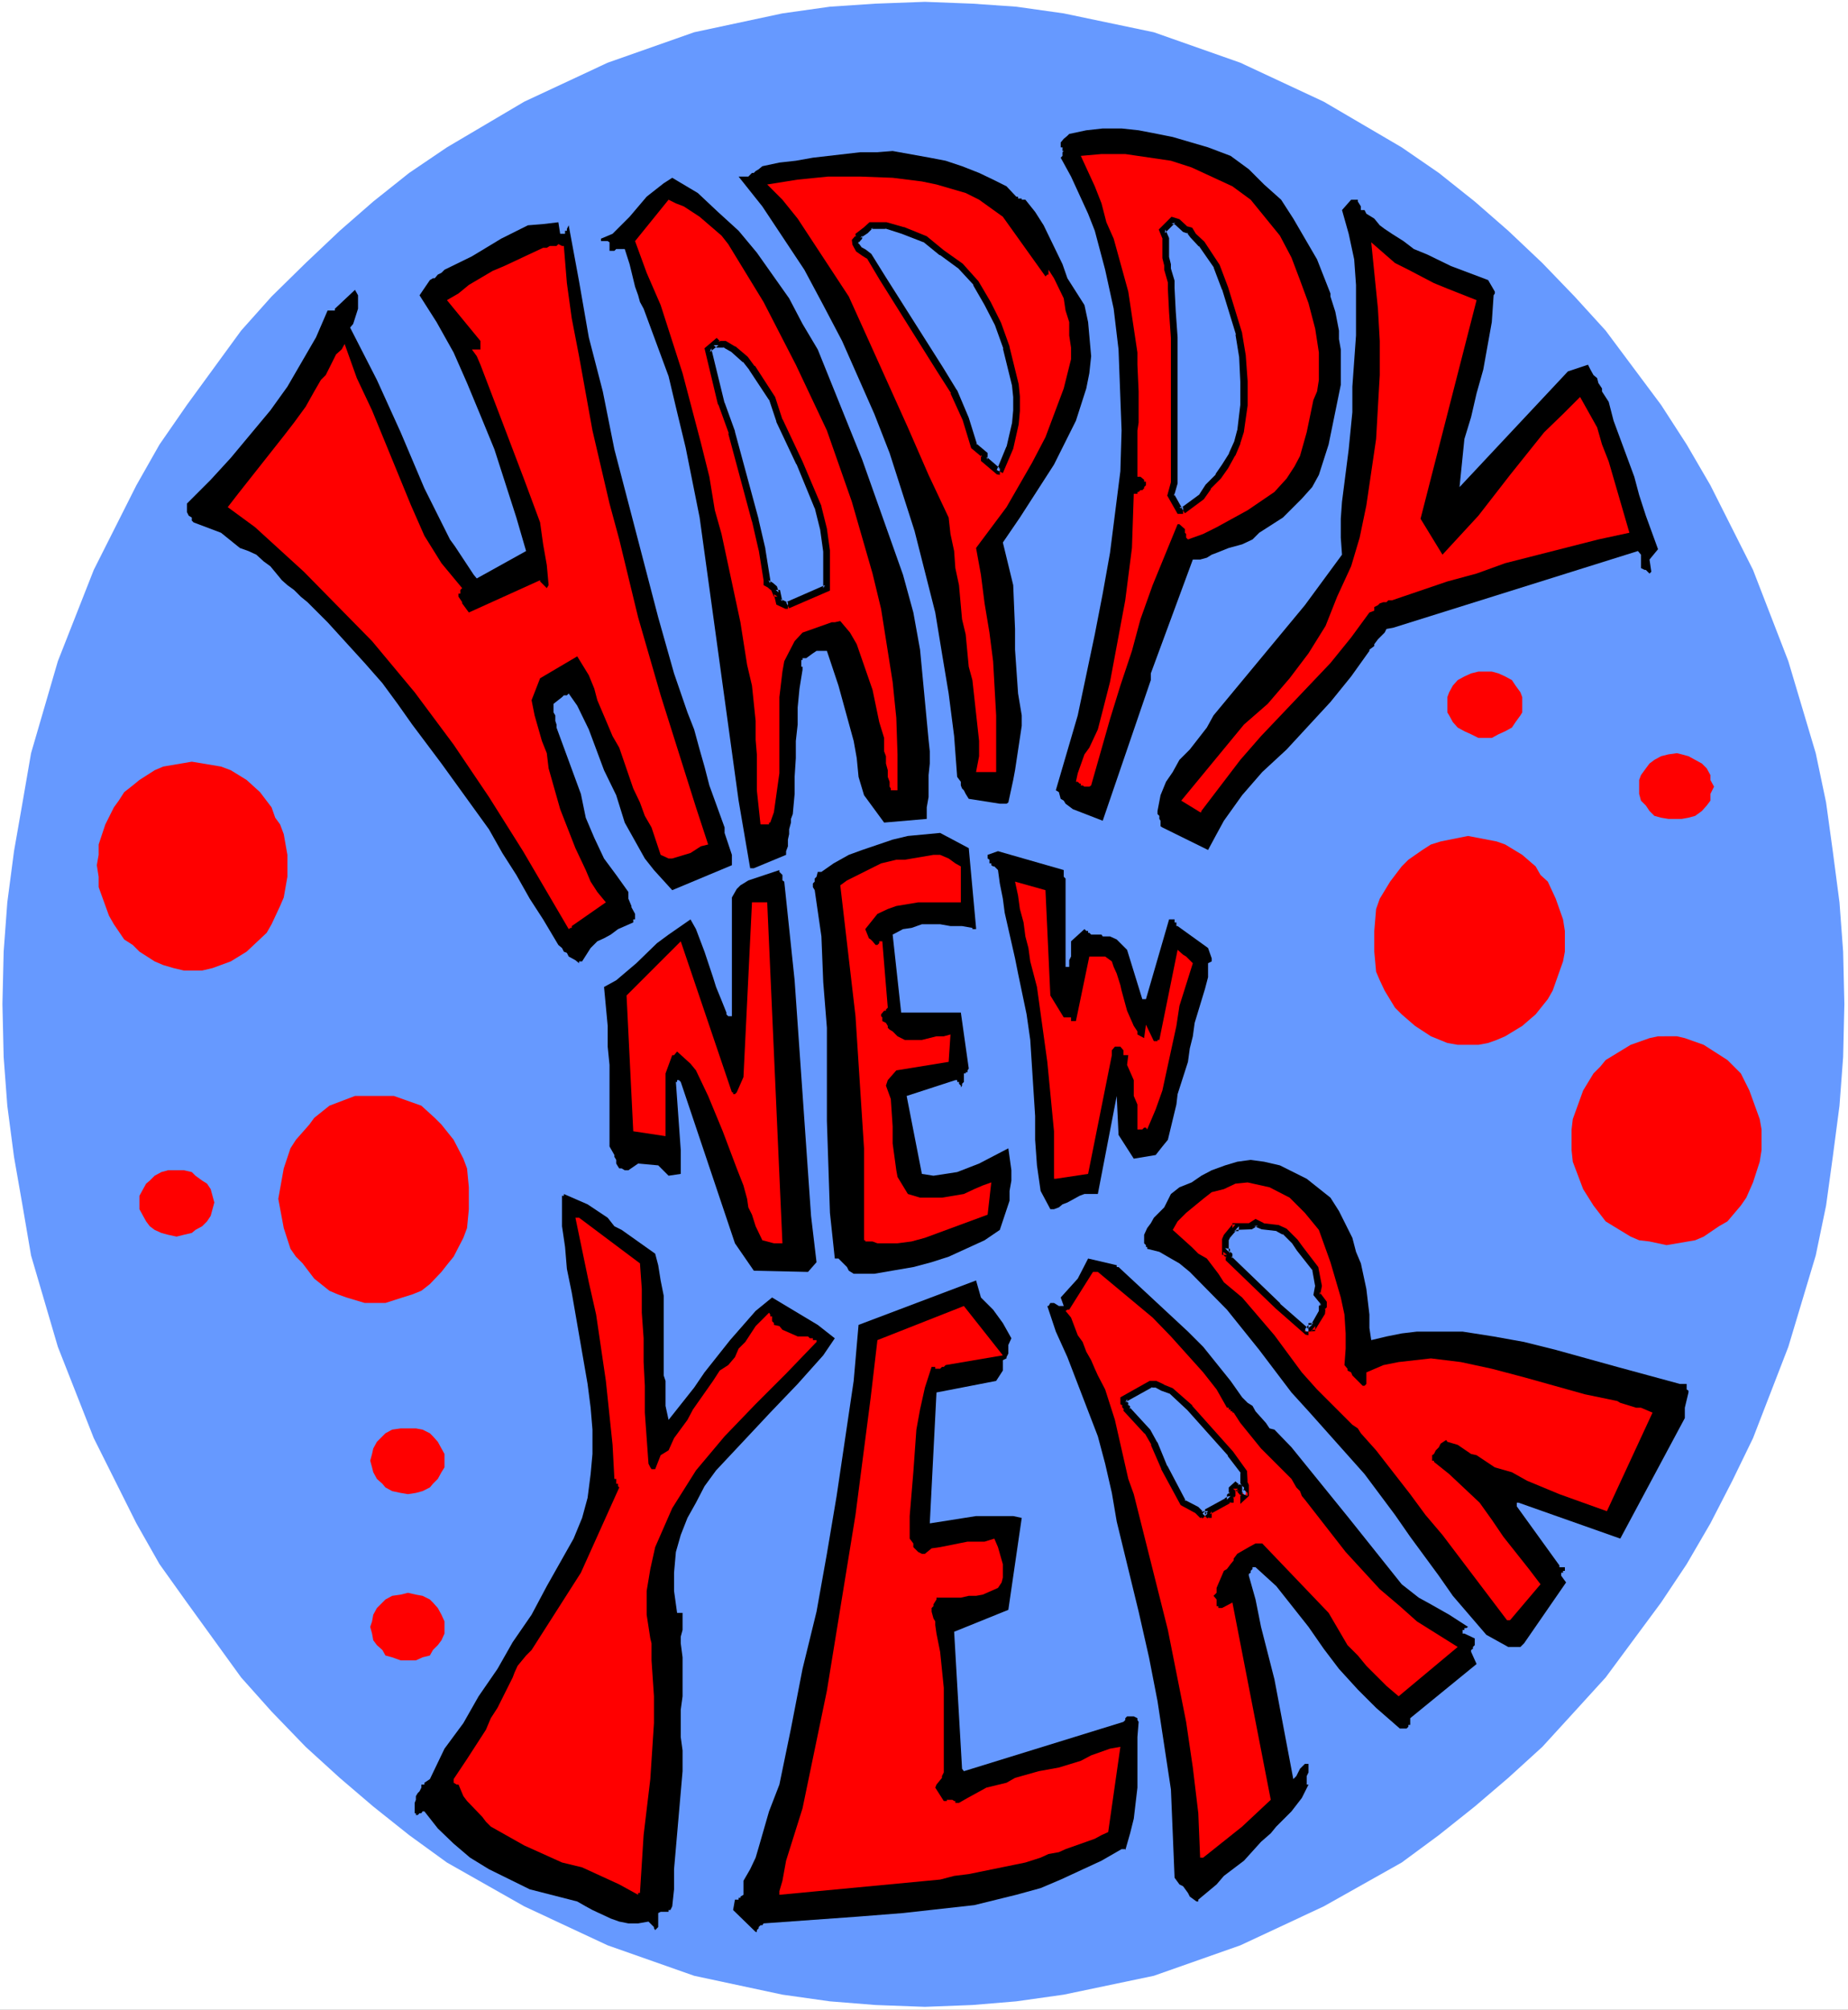
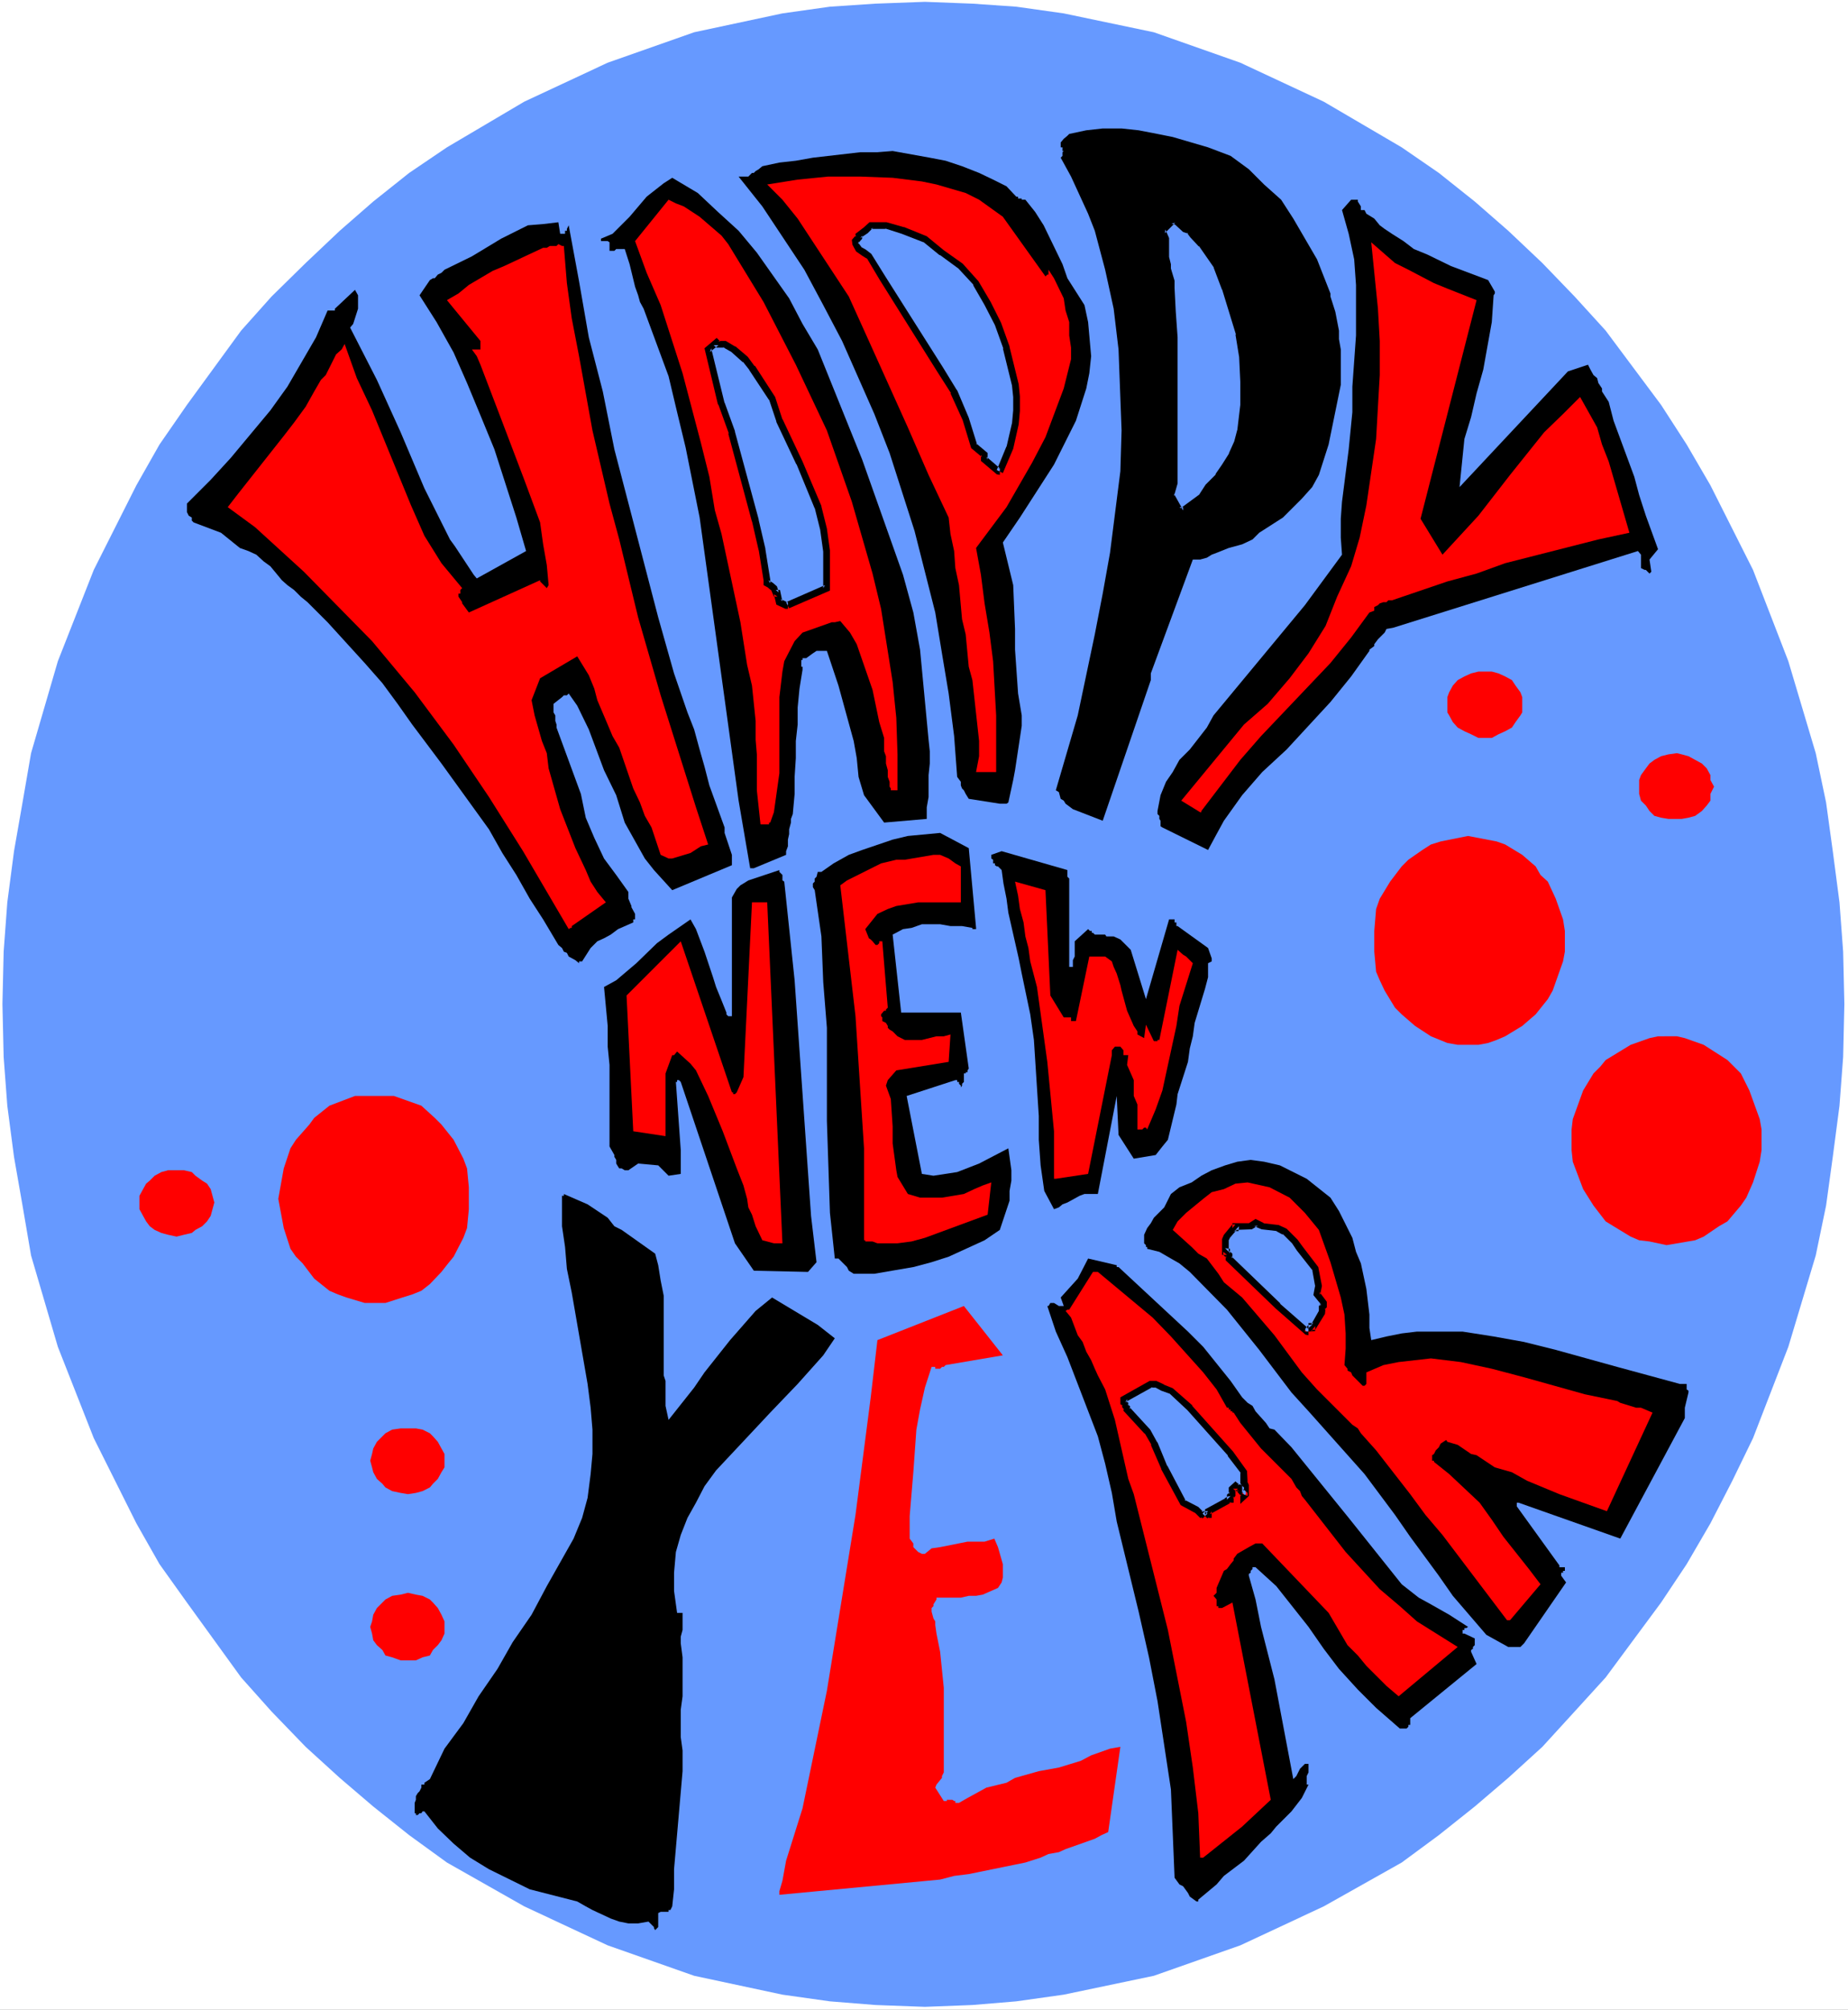
<svg xmlns="http://www.w3.org/2000/svg" xmlns:ns1="http://sodipodi.sourceforge.net/DTD/sodipodi-0.dtd" xmlns:ns2="http://www.inkscape.org/namespaces/inkscape" version="1.0" width="129.766mm" height="141.124mm" id="svg45" ns1:docname="Happy New Year 22.wmf">
  <rect width="100%" height="100%" fill="#333333" stroke="none" />
  <ns1:namedview id="namedview45" pagecolor="#ffffff" bordercolor="#000000" borderopacity="0.25" ns2:showpageshadow="2" ns2:pageopacity="0.0" ns2:pagecheckerboard="0" ns2:deskcolor="#d1d1d1" ns2:document-units="mm" />
  <defs id="defs1">
    <pattern id="WMFhbasepattern" patternUnits="userSpaceOnUse" width="6" height="6" x="0" y="0" />
  </defs>
  <path style="fill:#ffffff;fill-opacity:1;fill-rule:evenodd;stroke:none" d="M 0,533.383 H 490.455 V 0 H 0 Z" id="path1" />
  <path style="fill:#6699ff;fill-opacity:1;fill-rule:evenodd;stroke:none" d="m 245.47,0.485 12.605,0.485 11.635,0.808 12.605,1.777 23.917,5.009 22.947,8.079 22.139,10.341 20.685,12.119 9.858,6.786 9.534,7.594 8.888,7.756 9.05,8.564 8.565,8.887 8.242,9.049 14.706,19.713 6.787,10.503 6.302,10.826 11.312,22.46 9.373,24.237 7.272,24.399 2.747,13.088 1.778,12.927 1.778,13.573 0.97,13.088 0.323,13.896 -0.323,14.058 -0.97,12.927 -1.778,13.573 -1.778,12.927 -2.747,13.25 -7.272,24.237 -9.373,24.237 -5.494,11.311 -5.818,11.311 -6.302,10.826 -6.787,10.18 -14.706,19.875 -8.242,9.049 -8.565,9.372 -9.05,8.241 -8.888,7.594 -9.534,7.594 -9.858,7.271 -20.685,11.634 -22.139,10.341 -22.947,8.079 -23.917,5.009 -12.605,1.777 -11.635,0.97 -12.605,0.485 -13.09,-0.485 -12.12,-0.97 -12.605,-1.777 -23.432,-5.009 -22.947,-8.079 -22.139,-10.341 -20.523,-11.634 -10.019,-7.271 -9.534,-7.594 -8.888,-7.594 -9.05,-8.241 -9.05,-9.372 -8.08,-9.049 L 49.611,425.284 42.339,415.105 36.198,404.279 24.886,381.657 15.352,357.42 8.242,333.183 5.979,319.933 3.717,307.006 1.939,293.433 0.97,280.507 0.646,266.449 0.97,252.553 l 0.97,-13.088 1.778,-13.573 2.262,-12.927 2.262,-13.088 7.11,-24.399 9.534,-24.237 11.312,-22.46 6.141,-10.826 7.272,-10.503 14.382,-19.713 8.08,-9.049 9.05,-8.887 9.05,-8.564 8.888,-7.756 9.534,-7.594 10.019,-6.786 20.523,-12.119 22.139,-10.341 22.947,-8.079 23.432,-5.009 12.605,-1.777 12.12,-0.808 z" id="path2" />
-   <path style="fill:#000000;fill-opacity:1;fill-rule:evenodd;stroke:none" d="m 200.869,512.216 0.485,-0.485 v -0.323 l 0.485,-0.485 h 0.485 l 0.323,-0.485 24.725,-1.777 12.282,-0.969 18.907,-2.101 11.15,-2.747 6.464,-1.777 5.333,-2.262 10.827,-5.009 5.333,-3.07 h 0.97 v 0.323 l 1.293,-4.524 0.97,-3.878 0.97,-8.241 v -5.009 -4.363 -4.04 l 0.323,-4.04 -0.323,-0.485 v -0.485 l -0.97,-0.485 h -1.778 l -0.485,0.485 v 0.485 l -0.485,0.485 -42.339,13.088 -0.485,-0.646 -2.101,-36.356 14.382,-5.817 3.555,-24.399 -2.262,-0.485 h -9.858 l -12.282,1.939 1.778,-34.74 15.837,-3.07 1.778,-2.747 v -2.747 l 0.97,-0.485 v -0.323 l 0.485,-0.969 v -2.262 l 0.808,-1.777 -2.262,-4.04 -2.586,-3.555 -1.778,-1.777 -1.454,-1.454 -1.293,-4.524 -31.189,11.796 -1.293,14.866 -4.525,30.539 -2.586,15.35 -2.747,15.35 -3.717,15.189 -3.07,15.835 -3.07,14.866 -2.747,7.11 -2.747,9.533 -0.808,2.747 -1.454,3.07 -1.778,3.07 v 2.747 0.485 0.485 l -0.808,0.485 v 0.323 h -0.485 v 0.485 h -0.97 l -0.485,2.747 5.979,5.817 h 0.323 z" id="path3" />
  <path style="fill:#000000;fill-opacity:1;fill-rule:evenodd;stroke:none" d="m 174.689,511.408 v -3.716 l 0.646,-0.323 h 2.101 v -0.485 h 0.485 l 0.485,-0.97 0.485,-4.524 v -5.332 l 2.262,-26.015 v -5.494 l -0.485,-3.555 v -7.271 l 0.485,-3.555 v -10.341 l -0.485,-3.716 v -1.777 l 0.485,-1.777 v -9.857 5.332 h -1.454 l -0.808,-5.817 v -4.847 l 0.485,-5.494 1.293,-4.524 1.778,-4.524 2.262,-4.04 2.262,-4.363 3.07,-4.201 14.382,-15.35 7.272,-7.594 6.787,-7.594 3.07,-4.524 -4.525,-3.555 -12.12,-7.271 -4.363,3.555 -6.787,7.756 -6.787,8.564 -2.747,4.04 -6.787,8.564 -0.808,-3.716 v -6.625 l -0.485,-1.454 v -21.167 l -0.808,-4.04 -0.646,-4.04 -0.808,-3.07 -8.888,-6.302 -1.939,-0.97 -1.778,-2.262 -5.333,-3.555 -6.302,-2.747 v 0.485 h -0.485 v 8.079 l 0.808,5.494 0.485,5.817 1.293,6.302 4.202,24.237 0.808,6.302 0.485,5.817 v 6.463 l -0.485,5.332 -0.808,6.302 -1.454,5.332 -2.262,5.494 -7.11,12.603 -4.04,7.594 -5.01,7.271 -4.04,7.11 -5.01,7.271 -4.04,7.11 -5.01,6.786 -3.878,8.079 -1.454,0.969 v 0.485 h -0.485 -0.323 v 0.808 l -0.485,0.969 -0.485,0.485 -0.485,0.808 v 0.969 l -0.323,0.808 v 2.747 h 0.323 v 0.485 h 0.485 l 0.485,-0.485 h 0.485 l 0.323,-0.485 h 0.485 l 3.555,4.524 4.202,4.04 4.363,3.716 5.01,3.07 10.827,5.332 12.605,3.232 2.262,1.293 1.778,0.97 4.848,2.262 2.262,0.808 2.424,0.485 h 2.586 l 2.747,-0.485 1.454,1.454 v 0.323 l 0.323,0.485 z" id="path4" />
  <path style="fill:#000000;fill-opacity:1;fill-rule:evenodd;stroke:none" d="m 318.028,504.137 4.848,-4.04 1.939,-2.262 5.333,-4.04 4.525,-5.009 2.586,-2.262 1.454,-1.777 4.04,-4.04 2.747,-3.555 1.778,-3.555 h -0.485 v -2.262 l 0.485,-0.969 v -2.262 h -0.97 l -1.293,1.293 -0.97,1.939 -0.808,0.808 -5.01,-26.499 -3.555,-13.896 -1.454,-7.271 -1.778,-6.302 v -0.485 l 0.485,-0.323 v -0.485 l 0.485,-0.485 v -0.485 h 0.808 l 5.494,5.009 8.565,10.826 4.04,5.817 4.04,5.332 5.01,5.494 4.848,4.847 6.302,5.494 h 1.778 l 0.485,-0.485 v -0.485 h 0.485 v -0.808 -0.485 -0.485 l 17.614,-14.381 -1.454,-3.232 v -0.485 l 0.485,-0.323 v -0.485 l 0.485,-0.485 v -1.777 l -2.747,-1.293 h -0.485 v -0.969 h 0.485 v -0.485 h 0.485 l 0.485,-0.323 -2.262,-1.454 -2.747,-1.777 -4.848,-2.747 -3.232,-1.777 -4.525,-3.555 -14.059,-17.612 -15.19,-18.744 -4.525,-4.686 -1.293,-0.323 -0.97,-1.454 -2.747,-3.07 -0.808,-1.454 -1.293,-0.808 -1.454,-1.454 -3.07,-4.363 -7.272,-9.049 -4.04,-4.04 -18.422,-17.128 h -0.485 v -0.485 l -7.595,-1.777 -2.747,5.332 -4.525,5.009 0.808,2.262 h -1.293 l -1.293,-0.808 h -0.97 l -0.485,0.808 h -0.323 l 2.262,6.786 3.07,6.786 8.08,21.006 1.939,7.271 1.778,7.756 1.293,7.594 5.818,23.914 2.747,12.119 2.262,11.634 3.555,23.429 0.485,11.634 0.485,11.796 1.293,1.777 0.97,0.485 1.293,1.777 0.485,0.97 1.778,1.293 h 0.485 z" id="path5" />
-   <path style="fill:#ff0000;fill-opacity:1;fill-rule:evenodd;stroke:none" d="m 169.357,502.844 v -0.485 h 0.485 l 0.97,-15.35 1.778,-14.866 0.97,-14.866 v -7.11 l -0.646,-9.533 v -4.524 l -0.323,-1.293 -0.97,-6.302 v -6.302 l 0.97,-5.817 1.293,-5.817 4.525,-10.341 6.302,-10.018 7.595,-9.049 8.242,-8.564 8.08,-8.079 8.08,-8.402 v -0.485 h -0.97 v -0.485 h -0.808 l -0.485,-0.485 h -2.747 l -4.04,-1.777 -0.808,-0.969 -1.454,-0.323 v -0.485 l -0.485,-0.485 v -1.293 h -0.485 v -0.485 l -0.323,-0.485 -3.555,3.555 -2.747,4.201 -1.778,1.777 -0.97,2.262 -1.778,2.101 -2.262,1.454 -1.778,2.747 -5.333,7.594 -1.454,2.747 -3.555,4.847 -1.454,3.232 -2.101,1.293 -1.454,3.716 h -0.97 l -0.323,-0.485 -0.485,-0.969 -0.97,-13.573 v -7.11 l -0.323,-6.302 v -6.302 l -0.485,-6.786 v -6.302 l -0.485,-6.786 -16.16,-12.119 h -0.97 l 3.555,17.128 1.939,8.564 2.586,17.612 1.778,16.966 0.485,9.049 h 0.485 v 1.293 h 0.485 v 0.646 l 0.323,0.323 -10.181,22.622 -13.09,20.521 -1.454,1.454 -2.262,2.747 -0.808,1.777 -0.485,1.293 -4.04,8.079 -1.778,2.747 -1.293,3.07 -5.01,7.756 -3.555,5.332 v 0.969 l 0.808,0.485 h 0.485 l 1.293,3.07 0.97,1.293 4.04,4.201 0.97,1.293 1.293,1.293 8.888,5.009 10.019,4.524 5.333,1.293 9.858,4.524 z" id="path6" />
  <path style="fill:#ff0000;fill-opacity:1;fill-rule:evenodd;stroke:none" d="m 206.848,502.844 42.662,-4.04 3.717,-0.97 3.878,-0.485 15.029,-3.07 4.04,-1.293 2.101,-0.969 2.747,-0.485 1.778,-0.808 7.757,-2.747 1.778,-0.97 1.778,-0.808 3.232,-22.622 -2.747,0.485 -5.01,1.777 -2.747,1.454 -5.818,1.777 -5.333,0.97 -6.302,1.777 -2.262,1.293 -5.333,1.293 -5.01,2.747 -2.262,1.293 h -0.97 v -0.485 h -0.323 l -0.485,-0.323 h -1.454 v 0.323 h -0.808 l -2.262,-3.555 0.323,-0.808 1.454,-1.777 v -0.485 l 0.485,-0.969 v -22.46 l -0.97,-9.533 -0.97,-4.847 -0.323,-2.262 v -0.969 l -0.485,-0.808 -0.485,-1.777 v -0.969 l 0.485,-0.485 v -0.485 l 0.808,-1.293 v -0.485 h 6.464 l 2.101,-0.485 h 1.939 l 1.778,-0.323 4.04,-1.777 0.97,-1.454 0.323,-1.293 v -3.555 l -1.293,-4.524 -0.97,-2.262 -2.586,0.808 h -4.525 l -7.272,1.454 -2.262,0.323 -1.778,1.454 h -0.808 l -0.97,-0.485 -1.293,-1.293 v -0.969 l -0.97,-1.293 v -5.979 l 0.97,-11.634 0.808,-11.311 0.97,-5.332 1.293,-5.817 1.778,-5.494 h 0.97 v 0.485 h 1.293 l 0.485,-0.485 h 0.485 l 0.485,-0.485 15.19,-2.585 -10.342,-13.088 -22.947,9.049 -1.778,15.189 -4.04,31.185 -7.595,46.697 -6.464,31.185 -4.363,13.896 -0.97,5.332 -0.808,2.747 z" id="path7" />
  <path style="fill:#ff0000;fill-opacity:1;fill-rule:evenodd;stroke:none" d="m 319.321,492.987 10.342,-8.241 7.595,-7.11 -10.181,-52.353 -2.747,1.454 h -0.97 v -0.485 h -0.485 v -0.485 -0.485 -0.808 l -0.808,-0.97 0.808,-0.808 v -1.293 l 0.97,-2.262 0.97,-2.262 0.808,-0.485 0.97,-1.293 0.808,-0.97 v -0.485 l 0.97,-1.293 3.07,-1.777 1.778,-0.969 h 0.485 1.293 l 17.614,18.42 5.01,8.564 2.747,2.747 2.262,2.747 5.333,5.332 3.232,2.747 15.675,-13.088 -10.827,-6.786 -4.525,-4.04 -5.333,-4.524 -9.05,-9.857 -10.827,-13.896 -0.808,-0.97 -0.485,-1.293 -0.97,-0.97 -1.293,-2.262 -1.778,-1.777 -6.302,-6.302 -5.494,-6.786 -1.778,-2.747 h -0.323 v -0.323 h -0.485 v -0.485 h -0.485 v -0.485 h -0.485 l -2.747,-4.847 -3.555,-4.524 -8.565,-9.533 -4.848,-5.009 -14.544,-12.119 h -1.293 l -6.302,10.018 h -0.485 l -0.485,0.323 1.454,1.777 1.778,4.686 1.293,1.777 0.97,2.585 1.293,2.262 0.97,2.262 0.808,1.777 1.939,3.716 2.586,8.079 3.555,15.673 1.454,4.04 9.05,36.033 4.848,24.399 1.778,12.119 1.454,12.119 0.485,11.796 z" id="path8" />
  <path style="fill:#000000;fill-opacity:1;fill-rule:evenodd;stroke:none" d="m 400.283,437.08 h 3.232 l 0.97,-0.969 11.15,-16.158 -1.293,-1.777 v -0.808 h 0.485 v -0.485 h 0.485 v -0.969 h -1.454 v -0.485 l -11.312,-15.673 v -0.969 h 0.485 l 26.987,9.533 17.13,-31.993 v -2.747 l 0.97,-4.04 v -0.485 l -0.485,-0.323 v -1.454 h -1.778 l -16.645,-4.524 -16.322,-4.524 -8.403,-2.101 -8.08,-1.454 -8.242,-1.293 h -12.12 l -4.04,0.485 -4.04,0.808 -4.04,0.969 -0.485,-3.232 v -3.555 l -0.808,-6.786 -1.454,-6.786 -1.293,-3.07 -0.97,-3.716 -3.555,-7.11 -2.262,-3.555 -6.302,-5.009 -7.11,-3.555 -4.202,-0.97 -3.555,-0.485 -3.555,0.485 -3.232,0.97 -3.555,1.293 -2.747,1.454 -2.586,1.777 -3.232,1.293 -2.262,1.777 -1.778,3.555 -2.747,2.747 -0.808,1.454 -0.97,1.293 -0.808,1.777 v 2.262 l 0.485,0.485 v 0.485 h 0.323 v 0.485 l 3.232,0.808 3.07,1.777 2.262,1.293 2.747,2.262 9.858,10.018 8.565,10.664 8.565,11.311 4.848,5.332 14.544,16.32 8.08,10.826 4.04,5.817 7.595,10.341 3.717,5.332 8.888,10.341 z" id="path9" />
  <path style="fill:#ff0000;fill-opacity:1;fill-rule:evenodd;stroke:none" d="m 400.768,429.97 8.08,-9.533 -3.07,-4.04 -6.787,-8.564 -3.07,-4.524 -3.232,-4.524 -8.08,-7.594 -4.04,-3.232 v -0.323 h -0.485 v -1.454 l 0.485,-0.323 0.485,-0.969 0.808,-0.808 0.485,-0.97 1.454,-0.969 0.323,0.485 2.747,0.808 3.555,2.424 1.454,0.323 4.848,3.232 4.525,1.293 4.04,2.262 8.565,3.555 4.04,1.454 8.565,3.07 12.12,-26.176 -0.808,-0.323 -2.262,-0.969 h -1.293 l -4.202,-1.293 -0.808,-0.485 -8.565,-1.777 -8.08,-2.262 -8.08,-2.262 -8.565,-2.262 -8.242,-1.777 -7.918,-0.969 -8.565,0.969 -4.04,0.808 -4.525,1.939 v 0.323 2.747 l -0.485,0.485 h -0.485 l -1.293,-1.293 -1.454,-1.454 -0.323,-0.808 -0.97,-0.485 v -0.485 l -0.808,-0.97 0.323,-4.363 v -4.04 l -0.323,-5.009 -0.97,-4.524 -2.747,-9.372 -3.07,-8.564 -3.717,-4.524 -2.262,-2.262 -1.778,-1.777 -5.333,-2.747 -5.818,-1.293 -3.232,0.323 -3.07,1.454 -3.232,0.808 -2.262,1.777 -4.525,3.716 -2.262,2.262 -1.293,2.262 5.01,4.524 1.778,1.777 2.262,1.293 3.07,4.04 1.454,2.262 4.848,4.04 8.565,10.018 7.272,9.857 4.04,4.524 9.373,9.372 1.454,0.97 0.808,1.293 4.04,4.524 9.05,11.634 4.04,5.494 4.525,5.332 17.13,22.622 z" id="path10" />
  <path style="fill:#6699ff;fill-opacity:1;fill-rule:evenodd;stroke:none" d="m 319.806,402.34 0.485,-0.323 h 0.323 v -0.485 -0.485 l 5.01,-2.585 0.485,-0.485 h 0.485 v -0.97 l 0.485,-0.485 v -1.293 l 0.808,-0.808 0.485,0.323 h 0.485 l 0.323,0.485 v 0.485 l 0.97,0.808 v 0.485 l 0.485,-0.485 v -2.101 l -0.485,-0.969 v -2.747 l -3.555,-4.847 -10.827,-12.28 -5.01,-4.524 -2.262,-0.808 -1.778,-0.97 h -1.293 l -7.272,4.04 v 0.969 l 0.485,0.323 v 0.485 l 0.485,0.485 v 0.485 l 5.333,5.817 1.778,3.232 2.747,6.302 5.01,9.372 3.555,1.777 1.293,1.454 h 0.485 z" id="path11" />
  <path style="fill:#000000;fill-opacity:1;fill-rule:evenodd;stroke:none" d="m 320.452,402.986 0.485,-0.323 -0.646,0.162 h 1.293 v -1.777 l -0.485,0.808 5.01,-2.747 0.646,-0.485 -0.646,0.162 h 1.293 v -1.777 l -0.162,0.646 0.646,-0.646 v -1.777 l -0.162,0.646 0.808,-0.808 h -1.293 l 0.808,0.646 h 0.808 l -0.646,-0.162 0.485,0.323 -0.323,-0.646 v 0.646 l 1.131,1.293 -0.323,-0.646 v 2.585 l 2.262,-2.101 v -2.908 l -0.485,-1.131 0.162,0.485 -0.162,-3.07 -3.717,-5.171 v 0 l -10.827,-12.119 v -0.162 l -5.171,-4.524 -2.424,-0.97 h 0.162 l -2.101,-0.969 h -1.778 l -7.757,4.363 v 1.777 l 0.646,0.646 -0.323,-0.646 0.162,0.808 0.485,0.808 -0.162,-0.646 v 0.808 l 5.656,6.14 v -0.162 l 1.778,3.07 h -0.162 l 2.747,6.302 v 0.162 l 5.171,9.533 3.878,2.101 -0.323,-0.323 1.616,1.616 h 0.808 l -0.646,-0.162 0.485,0.323 1.293,-1.293 -0.808,-0.646 h -0.808 l 0.646,0.323 -1.454,-1.454 -3.717,-1.939 0.485,0.485 -5.01,-9.533 v 0.162 l -2.586,-6.302 -0.162,-0.162 -1.778,-3.232 -5.494,-5.979 0.162,0.646 v -0.808 l -0.646,-0.646 0.162,0.485 v -0.808 l -0.646,-0.646 0.323,0.646 v -0.969 l -0.485,0.808 7.272,-4.04 -0.485,0.162 h 1.293 l -0.323,-0.162 1.778,0.97 v 0 l 2.262,0.808 -0.162,-0.162 4.848,4.524 v 0 l 10.827,12.119 h -0.162 l 3.717,4.847 -0.323,-0.485 v 2.908 l 0.646,1.131 -0.162,-0.323 v 2.101 l 0.323,-0.646 -0.485,0.485 1.616,0.646 v -0.808 l -1.293,-1.131 0.323,0.646 v -0.97 l -0.97,-0.808 h -0.808 l 0.646,0.162 -1.131,-0.969 -1.778,1.616 v 1.777 l 0.323,-0.646 -0.808,0.808 v 1.293 l 0.97,-0.97 -0.808,0.162 -0.808,0.485 h 0.162 l -5.333,2.908 v 1.454 l 0.808,-0.969 h -0.808 l -0.646,0.646 z" id="path12" />
  <path style="fill:#6699ff;fill-opacity:1;fill-rule:evenodd;stroke:none" d="m 347.278,353.38 v -0.485 l 0.323,-0.485 h 0.646 v -0.485 h 0.323 l 2.262,-3.555 v -1.293 l 0.485,-0.485 v -0.808 l -1.778,-2.262 0.485,-2.262 -0.97,-4.524 -4.04,-5.332 -1.454,-1.939 -1.293,-1.293 -1.293,-1.454 -1.778,-0.808 -4.202,-0.485 -1.778,-0.808 -1.293,0.808 h -1.778 -1.778 -0.485 v 0.485 h -0.485 l -1.778,2.262 -0.485,0.969 v 3.07 h 0.485 v 0.485 l 0.485,0.485 v 0.808 l 13.09,12.603 7.595,6.786 z" id="path13" />
  <path style="fill:#000000;fill-opacity:1;fill-rule:evenodd;stroke:none" d="m 348.248,353.38 v -0.485 l -0.323,0.485 0.485,-0.323 -0.808,0.323 1.454,-0.162 v -1.293 l -0.808,0.969 h 0.808 l 2.586,-4.201 0.162,-1.616 -0.323,0.646 0.646,-0.808 v -1.454 l -1.939,-2.585 0.162,0.808 0.485,-2.424 -0.97,-5.009 -4.202,-5.494 -1.293,-1.777 -0.162,-0.162 -2.747,-2.747 -2.101,-0.969 -4.202,-0.485 h 0.323 l -2.262,-1.131 -1.778,1.131 h 0.485 -4.848 v 1.293 l 0.808,-0.969 h -0.808 l -2.262,2.747 -0.485,1.131 v 4.201 h 1.293 l -0.97,-0.808 v 0.808 l 0.808,0.808 -0.162,-0.646 v 1.293 l 13.251,12.765 v 0 l 7.918,6.948 0.808,0.162 v -1.939 h -0.485 l 0.646,0.323 -7.757,-6.786 h 0.162 l -13.09,-12.603 0.323,0.646 v -1.293 l -0.97,-0.808 0.323,0.808 v -1.293 l -1.293,-0.162 0.97,0.97 v -3.07 l -0.162,0.323 0.485,-0.97 -0.162,0.162 1.939,-2.262 -0.808,0.323 h 1.293 l 0.162,-1.293 -0.97,0.97 4.363,-0.162 1.616,-0.969 -0.97,0.162 1.939,0.808 4.202,0.485 h -0.323 l 1.778,0.969 -0.162,-0.323 2.747,2.747 -0.162,-0.162 1.293,1.939 4.202,5.332 -0.162,-0.323 0.808,4.524 v -0.323 l -0.485,2.585 2.101,2.585 -0.323,-0.485 v 0.808 l 0.323,-0.646 -0.646,0.646 v 1.777 -0.485 l -2.101,3.716 0.646,-0.485 h -1.293 v 1.293 l 0.97,-0.808 h -0.97 l -0.808,0.969 -0.162,0.808 z" id="path14" />
  <path style="fill:#000000;fill-opacity:1;fill-rule:evenodd;stroke:none" d="m 214.443,337.545 2.262,-2.585 -1.454,-12.28 -4.363,-62.532 -2.747,-26.176 -0.485,-0.323 v -0.485 -0.485 -0.485 l -0.808,-0.808 v -0.485 l -8.242,2.747 -1.293,0.808 -0.808,0.485 -0.485,0.485 -0.485,0.485 -1.293,2.262 v 31.509 h -0.97 l -0.485,-0.485 v -0.485 l -1.293,-3.232 -1.454,-3.555 -0.808,-2.585 -2.262,-6.786 -2.262,-5.979 -1.454,-2.585 -5.818,4.04 -3.07,2.262 -5.494,5.332 -5.333,4.524 -3.232,1.777 0.97,10.341 v 5.494 l 0.485,4.847 v 21.652 l 1.293,2.262 v 0.485 l 0.485,0.808 v 0.969 l 0.485,0.808 0.323,0.485 h 0.646 l 0.808,0.485 h 0.97 l 2.586,-1.777 5.333,0.485 2.747,2.747 3.232,-0.485 v -6.302 l -1.293,-18.097 h 0.323 v -0.485 h 0.485 l 0.485,0.485 14.382,42.819 5.01,7.271 z" id="path15" />
  <path style="fill:#000000;fill-opacity:1;fill-rule:evenodd;stroke:none" d="m 227.048,338.03 h 5.01 l 10.342,-1.777 4.848,-1.293 4.525,-1.454 9.534,-4.363 4.04,-2.747 2.586,-7.756 v -2.585 l 0.485,-2.747 v -2.747 l -0.808,-5.817 -7.757,4.04 -5.818,2.262 -6.302,0.97 -3.07,-0.485 -4.04,-20.683 12.928,-4.201 h 0.485 v 0.485 h 0.485 v 0.485 l 0.485,0.485 v 0.485 l 0.323,-0.485 v -0.485 l 0.485,-0.485 v -2.262 h 0.485 v -0.323 h 0.485 v -0.485 l 0.323,-0.485 -2.101,-14.866 h -15.837 l -2.262,-20.683 2.747,-1.454 2.262,-0.323 2.747,-0.97 h 4.848 l 2.747,0.485 h 3.07 l 2.747,0.485 v 0.323 h 0.97 v -0.323 l -1.939,-21.167 -7.595,-4.04 -8.565,0.808 -4.04,0.969 -8.08,2.747 -3.555,1.293 -4.04,2.262 -3.232,2.262 h -0.97 l -0.323,1.293 -0.485,0.485 v 0.808 l -0.485,0.485 v 0.97 l 0.485,0.808 1.778,12.28 0.485,12.119 0.97,12.119 v 12.603 12.119 l 0.808,24.399 1.293,12.119 h 0.97 l 2.262,2.262 0.485,0.97 1.293,0.808 z" id="path16" />
  <path style="fill:#ff0000;fill-opacity:1;fill-rule:evenodd;stroke:none" d="m 234.643,329.951 h 3.555 l 3.717,-0.485 3.555,-0.97 16.645,-6.14 0.97,-8.564 -2.262,0.808 -2.262,0.97 -2.747,1.293 -5.818,0.97 h -5.818 l -3.232,-0.97 -2.747,-4.524 -0.323,-1.777 -0.97,-7.11 v -4.524 l -0.485,-7.271 -1.293,-3.555 0.485,-1.454 2.262,-2.585 13.898,-2.262 0.485,-7.271 -1.778,0.485 h -1.939 l -3.878,0.97 h -4.525 l -1.939,-0.97 -1.293,-1.293 -0.808,-0.485 -0.485,-0.485 v -0.485 l -0.485,-0.808 -0.97,-0.485 v -0.97 l -0.323,-0.323 v -0.485 l 0.808,-0.969 h 0.485 v -0.323 l 0.485,-0.485 -1.454,-17.612 h -0.323 -0.485 v 0.485 l -0.485,0.485 h -0.485 l -0.808,-0.97 -0.485,-0.485 -0.485,-0.323 -0.97,-2.424 3.232,-4.04 2.747,-1.293 2.262,-0.808 5.818,-0.969 h 3.07 8.242 v -9.533 l -1.454,-0.808 -1.778,-1.293 -2.262,-0.969 h -1.778 l -7.595,1.293 h -2.262 l -4.04,0.97 -9.05,4.524 -1.778,1.293 4.04,34.74 2.262,35.063 v 24.399 h 0.323 v 0.323 h 1.939 l 1.293,0.485 z" id="path17" />
  <path style="fill:#ff0000;fill-opacity:1;fill-rule:evenodd;stroke:none" d="m 205.393,329.951 h 2.262 l -4.04,-90.486 h -3.07 -0.485 -0.485 l -2.262,46.374 -1.778,4.04 -0.485,0.485 h -0.485 v -0.485 h -0.323 l -13.574,-40.072 -14.382,14.381 1.778,36.033 8.565,1.293 v -2.585 -14.058 l 1.778,-4.847 h 0.485 l 0.808,-0.969 3.555,3.232 1.454,1.777 3.232,6.786 3.878,9.372 3.717,9.857 1.778,4.524 0.485,1.777 0.485,1.777 0.323,2.262 0.97,1.939 0.97,3.07 1.778,3.716 z" id="path18" />
-   <path style="fill:#000000;fill-opacity:1;fill-rule:evenodd;stroke:none" d="m 279.729,320.902 1.293,-0.485 0.97,-0.808 1.293,-0.485 3.232,-1.777 1.293,-0.485 h 3.555 l 5.01,-26.015 0.485,10.341 4.04,6.302 5.818,-0.969 1.778,-2.262 1.454,-1.777 2.262,-9.372 0.323,-2.747 2.747,-8.564 0.485,-3.555 0.808,-3.232 0.485,-3.555 2.747,-9.049 0.808,-3.07 v -3.716 l 0.97,-0.485 v -0.808 l -0.97,-2.747 -8.08,-5.817 h -0.323 v -0.97 h -0.485 v -0.808 h -1.454 l -6.141,21.167 h -0.97 l -4.04,-13.088 -2.747,-2.747 -1.778,-0.808 h -1.939 l -0.323,-0.485 h -2.747 l -0.485,-0.485 h -0.323 v -0.485 h -0.485 l -0.485,-0.485 -3.555,3.232 v 4.04 l -0.485,0.969 v 1.777 h -0.97 v -23.429 l -0.485,-0.485 v -1.777 l -17.453,-5.009 -2.747,0.97 v 0.969 l 0.485,0.323 v 0.97 h 0.485 v 0.485 l 0.485,0.323 h 0.323 l 0.97,0.969 0.485,3.555 0.808,4.04 0.485,3.716 2.747,12.119 0.808,4.04 2.262,10.826 0.97,6.786 1.293,20.198 v 6.302 l 0.485,6.786 0.97,6.786 2.586,4.847 z" id="path19" />
+   <path style="fill:#000000;fill-opacity:1;fill-rule:evenodd;stroke:none" d="m 279.729,320.902 1.293,-0.485 0.97,-0.808 1.293,-0.485 3.232,-1.777 1.293,-0.485 h 3.555 l 5.01,-26.015 0.485,10.341 4.04,6.302 5.818,-0.969 1.778,-2.262 1.454,-1.777 2.262,-9.372 0.323,-2.747 2.747,-8.564 0.485,-3.555 0.808,-3.232 0.485,-3.555 2.747,-9.049 0.808,-3.07 v -3.716 l 0.97,-0.485 v -0.808 l -0.97,-2.747 -8.08,-5.817 h -0.323 v -0.97 h -0.485 v -0.808 h -1.454 l -6.141,21.167 l -4.04,-13.088 -2.747,-2.747 -1.778,-0.808 h -1.939 l -0.323,-0.485 h -2.747 l -0.485,-0.485 h -0.323 v -0.485 h -0.485 l -0.485,-0.485 -3.555,3.232 v 4.04 l -0.485,0.969 v 1.777 h -0.97 v -23.429 l -0.485,-0.485 v -1.777 l -17.453,-5.009 -2.747,0.97 v 0.969 l 0.485,0.323 v 0.97 h 0.485 v 0.485 l 0.485,0.323 h 0.323 l 0.97,0.969 0.485,3.555 0.808,4.04 0.485,3.716 2.747,12.119 0.808,4.04 2.262,10.826 0.97,6.786 1.293,20.198 v 6.302 l 0.485,6.786 0.97,6.786 2.586,4.847 z" id="path19" />
  <path style="fill:#ff0000;fill-opacity:1;fill-rule:evenodd;stroke:none" d="m 280.214,312.823 8.565,-1.293 6.302,-31.509 v -1.293 l 0.808,-0.97 h 1.454 l 0.808,0.97 v 1.293 h 1.293 l -0.323,2.585 1.778,4.04 v 1.939 2.262 l 0.97,2.262 v 5.817 0.323 0.485 h 1.293 l 0.485,-0.485 h 0.485 l 0.323,0.485 2.262,-5.332 1.778,-5.009 3.717,-17.128 0.808,-5.332 3.555,-11.311 -1.293,-1.293 -0.485,-0.485 -0.808,-0.485 -1.454,-1.293 -4.848,23.914 h -0.485 v 0.323 h -0.97 l -2.101,-4.363 -0.485,3.555 -1.778,-0.969 v -0.808 l -0.97,-1.454 -1.778,-4.04 -1.454,-5.332 -0.323,-1.454 -0.97,-3.07 -0.808,-1.777 -0.485,-1.454 -1.778,-1.293 h -4.202 l -3.555,17.128 h -1.293 v -0.97 h -1.939 l -3.555,-5.817 -1.293,-27.954 -8.08,-2.262 0.808,3.716 0.485,3.555 0.97,3.555 0.485,3.716 0.808,3.07 0.485,3.555 1.778,6.786 2.747,19.875 1.778,18.42 v 5.817 6.786 z" id="path20" />
  <path style="fill:#000000;fill-opacity:1;fill-rule:evenodd;stroke:none" d="m 154.489,255.138 2.262,-3.555 1.778,-1.777 1.778,-0.808 1.778,-0.969 1.939,-1.454 4.04,-1.777 v -0.808 h 0.485 v -1.454 l -0.97,-1.777 v -0.323 l -0.808,-1.939 v -1.777 l -3.232,-4.524 -3.232,-4.363 -2.586,-5.494 -2.262,-5.332 -1.293,-6.302 -6.464,-17.612 v -0.808 l -0.323,-0.97 v -1.454 l -0.485,-0.808 v -2.262 l 2.262,-1.777 0.485,-0.485 h 0.808 l 0.485,-0.485 2.262,3.232 3.07,6.302 4.04,10.826 3.232,6.625 2.262,7.271 5.333,9.533 2.424,3.07 4.848,5.332 15.837,-6.625 v -2.747 l -1.939,-5.817 v -1.454 l -4.04,-11.149 -1.293,-5.009 -1.293,-4.524 -1.454,-5.332 -1.778,-4.524 -3.555,-10.341 -4.202,-14.866 -11.635,-44.597 -3.07,-15.35 -3.717,-14.381 -2.586,-14.866 -2.747,-14.866 -0.485,0.969 v 0.485 h -0.485 v 0.808 h -1.293 l -0.485,-3.07 -4.04,0.485 -4.04,0.323 -7.11,3.555 -7.757,4.686 -7.272,3.555 -0.808,0.808 -0.97,0.485 -0.808,0.969 h -0.485 l -0.808,0.485 -2.747,4.04 4.525,7.11 4.525,8.079 3.555,8.079 3.555,8.564 3.717,9.049 5.818,18.097 2.586,8.887 -13.09,7.271 -0.808,-0.969 -5.01,-7.594 -1.293,-1.777 -6.787,-13.573 -6.302,-14.866 -6.302,-13.896 -7.11,-13.896 0.808,-0.969 1.293,-4.04 v -3.555 l -0.808,-1.454 -5.333,5.009 v 0.485 h -1.939 l -3.07,7.11 -7.595,13.088 -4.525,6.302 -10.504,12.603 -5.333,5.817 -6.302,6.302 v 2.262 l 0.485,0.969 0.808,0.485 v 0.808 l 0.485,0.485 7.272,2.747 5.01,4.04 2.262,0.808 2.101,0.969 1.939,1.777 1.778,1.293 3.07,3.716 1.454,1.293 1.778,1.293 1.778,1.777 1.778,1.454 5.333,5.332 9.858,10.826 4.686,5.332 4.04,5.494 3.878,5.494 7.757,10.341 12.605,17.451 3.555,6.302 3.717,5.817 3.555,6.302 3.555,5.494 4.04,6.786 0.97,0.808 0.485,0.969 0.808,0.323 0.485,0.969 1.778,0.969 0.97,0.808 v -0.485 z" id="path21" />
  <path style="fill:#ff0000;fill-opacity:1;fill-rule:evenodd;stroke:none" d="m 151.742,245.767 9.05,-6.302 -2.262,-2.747 -1.778,-2.747 -1.293,-3.07 -2.747,-5.817 -4.04,-10.341 -3.07,-10.826 -0.485,-4.04 -1.293,-3.232 -1.939,-6.786 -0.808,-4.04 2.262,-5.817 9.858,-5.817 3.07,5.009 1.454,3.555 0.808,3.07 2.747,6.463 1.293,3.07 1.778,3.07 3.717,10.826 1.778,3.716 1.293,3.555 1.778,3.07 2.424,7.271 2.101,0.969 h 0.97 l 4.848,-1.454 2.747,-1.777 1.939,-0.485 -3.232,-9.857 -9.373,-29.731 -5.979,-20.683 -5.01,-20.683 -2.586,-9.533 -4.525,-19.39 -3.555,-19.713 -1.939,-10.018 -1.293,-9.372 -0.808,-9.857 h -0.485 l -0.97,-0.485 -0.485,0.485 h -1.778 l -0.808,0.485 h -0.97 l -10.342,4.847 -3.07,1.293 -6.302,3.716 -2.747,2.262 -3.07,1.777 8.888,10.826 v 2.262 h -0.485 -1.293 -0.485 l 1.293,1.777 0.97,2.262 5.494,14.381 6.141,16.158 4.202,11.311 0.808,5.817 0.97,5.494 0.485,5.332 -0.485,0.808 -1.778,-1.777 v -0.323 l -18.907,8.564 -1.778,-2.424 v -0.323 l -0.97,-1.454 v -0.808 h 0.485 v -0.97 l 0.485,-0.485 -5.494,-6.625 -4.525,-7.271 -3.555,-8.079 -10.342,-25.207 -4.04,-8.564 -3.232,-9.049 -0.808,1.454 -1.454,1.293 -2.747,5.494 -1.293,1.293 -1.778,3.07 -2.262,4.04 -3.07,4.201 -2.747,3.555 -12.12,15.35 -2.747,3.555 7.272,5.332 12.928,11.796 18.099,18.42 11.312,13.573 10.342,13.896 9.373,13.896 9.05,14.381 12.12,20.683 0.485,-0.323 h 0.323 z" id="path22" />
  <path style="fill:#000000;fill-opacity:1;fill-rule:evenodd;stroke:none" d="m 200.061,230.416 8.565,-3.555 v -0.97 l 0.485,-1.293 v -1.777 l 0.323,-1.454 v -1.293 l 0.485,-1.777 v -0.97 l 0.485,-1.293 0.485,-5.332 v -4.524 l 0.323,-5.009 v -4.524 l 0.485,-4.363 v -4.524 l 0.485,-5.009 0.808,-5.009 v -0.808 h -0.323 v -1.777 h 0.323 v -0.485 h 0.97 l 1.778,-1.293 0.97,-0.646 h 2.747 l 3.07,9.21 4.04,14.704 0.808,4.524 0.485,5.009 1.454,4.847 5.333,7.271 11.312,-0.97 v -3.07 l 0.485,-2.747 v -5.817 l 0.323,-3.07 v -3.232 l -0.323,-3.07 -2.262,-23.914 -1.778,-9.857 -2.747,-10.018 -10.827,-30.539 -11.797,-29.246 -4.04,-6.786 -3.555,-6.786 -8.565,-12.119 -4.848,-5.817 -5.494,-5.009 -5.333,-5.009 -6.787,-4.04 -2.262,1.454 -2.262,1.777 -2.262,1.777 -4.525,5.332 -4.525,4.524 -3.07,1.293 v 0.646 h 1.778 l 0.485,0.323 v 2.262 h 1.293 l 0.485,-0.485 h 2.262 l 1.293,4.04 1.454,5.979 0.808,2.262 0.485,1.777 0.97,1.777 6.626,17.936 2.262,9.533 2.262,9.372 3.717,18.582 2.586,18.744 7.757,56.392 3.07,17.936 z" id="path23" />
  <path style="fill:#000000;fill-opacity:1;fill-rule:evenodd;stroke:none" d="m 320.614,225.569 2.262,-4.201 1.939,-3.555 4.848,-6.786 5.333,-6.14 6.464,-5.979 11.635,-12.603 5.494,-6.786 4.848,-6.786 v -0.323 l 1.293,-0.969 v -0.485 l 0.97,-1.293 0.485,-0.485 1.293,-1.293 0.485,-0.969 1.778,-0.323 64.963,-20.359 0.808,0.969 v 2.747 0.808 l 0.97,0.485 h 0.323 l 0.97,0.969 0.485,-0.485 -0.485,-3.232 2.262,-2.747 -3.232,-8.887 -1.778,-5.494 -1.293,-4.847 -5.494,-14.866 -1.293,-5.009 -1.778,-2.747 v -0.808 l -0.97,-1.454 -0.323,-1.293 -0.97,-0.808 -0.808,-1.454 -0.646,-1.293 -5.333,1.777 -28.765,30.701 1.293,-12.765 1.778,-5.817 1.454,-6.302 1.778,-6.302 2.262,-12.603 0.485,-7.11 0.323,-0.485 v -0.485 l -1.778,-3.07 -9.858,-3.716 -6.302,-3.07 -3.555,-1.454 -2.747,-2.101 -3.07,-1.939 -1.939,-1.293 -1.293,-0.969 -1.454,-1.777 -2.101,-1.293 -0.485,-0.969 h -0.97 v -0.969 l -0.808,-1.293 v -0.485 h -1.778 l -2.424,2.747 1.778,6.302 1.454,6.786 0.485,6.786 v 13.411 l -0.97,13.573 v 6.786 l -0.97,9.857 -1.778,13.896 -0.323,4.524 v 5.009 l 0.323,4.524 -9.858,13.411 -24.24,29.246 -1.778,3.232 -4.525,5.817 -2.747,2.747 -1.778,3.232 -1.778,2.585 -1.454,3.555 -0.808,4.201 v 0.808 l 0.485,0.485 v 0.808 l 0.323,0.485 v 1.454 l 0.485,0.323 z" id="path24" />
  <path style="fill:#ff0000;fill-opacity:1;fill-rule:evenodd;stroke:none" d="m 202.646,218.782 h 1.454 v -0.485 h 0.323 l 0.97,-2.747 1.454,-10.341 v -20.198 l 0.808,-6.786 0.485,-2.747 2.747,-5.332 2.101,-2.262 7.757,-2.747 h 0.808 l 1.454,-0.323 2.586,3.07 1.778,3.07 1.454,4.201 2.747,7.918 1.778,8.564 1.293,4.201 v 3.555 l 0.485,1.293 v 1.939 l 0.485,1.777 v 1.777 l 0.485,1.293 v 1.293 l 0.323,0.485 v 0.485 h 1.778 v -9.533 l -0.323,-9.695 -0.97,-9.533 -3.07,-19.39 -2.262,-9.372 -2.747,-9.533 -2.747,-9.533 -6.626,-18.905 -8.242,-17.451 -8.565,-16.643 -9.373,-15.35 -1.778,-2.262 -5.818,-5.009 -4.202,-2.747 -2.101,-0.808 -1.939,-0.969 -8.888,10.988 3.07,8.402 3.717,8.564 5.818,18.097 4.848,18.42 2.262,9.049 1.454,8.887 1.778,6.302 5.01,23.429 1.778,11.311 1.293,5.494 0.97,9.372 v 5.009 l 0.323,3.878 v 9.533 l 0.97,9.049 z" id="path25" />
  <path style="fill:#000000;fill-opacity:1;fill-rule:evenodd;stroke:none" d="m 292.657,217.813 12.766,-37.325 v -1.777 l 11.15,-30.216 h 1.939 l 1.778,-0.485 1.293,-0.808 1.293,-0.485 3.232,-1.293 3.555,-0.97 2.747,-1.293 1.778,-1.777 6.302,-4.04 5.01,-5.009 2.747,-3.07 1.778,-3.232 2.586,-8.079 3.232,-15.835 v -9.372 l -0.485,-2.747 v -2.262 l -0.97,-5.009 -1.293,-4.04 V 77.883 l -3.555,-9.049 -6.302,-10.826 -3.232,-5.009 -4.525,-4.04 -4.04,-4.04 -4.848,-3.555 -5.979,-2.262 -9.373,-2.747 -4.04,-0.808 -5.01,-0.969 -4.525,-0.485 h -5.01 l -4.363,0.485 -4.525,0.969 -0.485,0.485 -0.97,0.808 -0.808,0.969 v 1.293 h 0.485 v 0.969 h 0.323 l -0.323,0.323 v 0.969 l -0.485,0.485 2.747,5.009 4.525,9.857 1.778,4.524 2.747,10.341 2.262,10.341 1.293,10.826 0.808,21.49 -0.323,10.826 -2.747,21.652 -1.939,10.826 -2.101,10.826 -4.525,21.49 -5.818,19.875 0.808,0.485 0.485,1.777 0.808,0.485 0.485,0.808 1.939,1.454 z" id="path26" />
  <path style="fill:#ff0000;fill-opacity:1;fill-rule:evenodd;stroke:none" d="m 318.836,215.228 10.342,-13.573 5.494,-6.302 18.422,-19.39 5.494,-6.786 4.848,-6.625 1.293,-0.485 v -0.97 l 0.97,-0.485 0.485,-0.485 0.97,-0.323 h 0.808 l 0.485,-0.485 h 0.97 l 14.706,-5.009 7.757,-2.101 7.595,-2.747 24.725,-6.302 8.242,-1.777 -5.494,-18.905 -1.778,-4.524 -1.293,-4.524 -4.525,-8.079 -4.525,4.524 -5.01,4.847 -9.05,11.311 -8.403,10.826 -9.534,10.341 -5.818,-9.533 14.867,-58.008 -7.757,-3.07 -3.555,-1.454 -6.787,-3.555 -3.555,-1.777 -6.302,-5.494 1.778,17.612 0.485,8.564 v 9.049 l -0.485,8.402 -0.485,8.564 -2.586,17.612 -1.778,8.564 -2.262,7.594 -3.717,8.079 -3.07,7.756 -4.525,7.271 -5.01,6.625 -5.818,6.786 -6.302,5.494 -16.645,20.198 5.01,3.07 h 0.323 z" id="path27" />
  <path style="fill:#000000;fill-opacity:1;fill-rule:evenodd;stroke:none" d="m 265.347,213.289 h 1.778 l 0.485,-0.323 1.293,-5.979 0.485,-2.585 1.293,-8.564 0.485,-3.232 v -2.747 l -0.97,-5.817 -0.808,-11.634 v -5.494 l -0.485,-11.634 -2.747,-11.311 4.525,-6.625 9.05,-14.058 4.04,-8.079 1.778,-3.555 2.747,-8.564 0.808,-4.04 0.485,-4.524 -0.808,-9.049 -0.97,-4.524 -4.525,-7.11 -1.293,-3.716 -5.01,-10.341 -2.262,-3.555 -2.586,-3.232 h -0.97 V 52.676 h -0.97 v -0.485 h -0.485 l -2.586,-2.747 -3.555,-1.777 -3.717,-1.777 -4.525,-1.777 -4.363,-1.454 -4.202,-0.808 -9.858,-1.777 -4.04,0.323 h -4.525 l -12.605,1.454 -4.525,0.808 -4.363,0.485 -4.525,0.969 -0.97,0.808 -0.808,0.485 -0.485,0.485 h -0.485 l -0.97,0.969 h -2.586 l 6.302,7.918 11.15,16.805 5.01,9.372 5.01,9.533 8.565,19.39 4.04,10.341 6.626,20.683 5.494,21.652 1.778,10.826 1.778,10.664 1.454,11.311 0.808,10.826 0.97,1.293 v 0.969 l 0.323,0.808 0.485,0.485 0.485,0.969 0.808,1.293 z" id="path28" />
-   <path style="fill:#ff0000;fill-opacity:1;fill-rule:evenodd;stroke:none" d="m 288.779,208.764 h 0.323 l 0.485,-0.323 5.01,-17.612 2.747,-8.887 3.07,-9.21 2.262,-8.402 3.232,-9.049 6.626,-16.158 h 0.485 l 1.454,1.293 v 0.969 l 0.323,0.323 v 0.969 l 0.485,0.485 4.04,-1.454 3.555,-1.777 8.242,-4.524 7.11,-4.847 3.232,-3.555 2.101,-3.232 1.454,-2.747 1.778,-6.302 1.778,-8.564 0.97,-2.262 0.485,-3.07 v -7.271 l -0.97,-6.302 -1.778,-6.786 -2.262,-6.14 -2.262,-5.979 -3.07,-5.817 -7.757,-9.533 -4.848,-3.555 -10.827,-5.009 -5.494,-1.777 -12.12,-1.777 h -6.302 l -5.494,0.485 3.717,8.079 1.778,4.524 1.293,5.009 1.939,4.363 3.878,14.058 2.424,16.158 v 3.232 l 0.323,7.11 v 8.241 l -0.323,2.101 v 3.232 3.232 5.332 0.485 h 0.808 l 0.97,0.808 v 0.485 h 0.485 v 0.97 l -0.485,0.485 v 0.323 l -0.485,0.485 h -0.485 l -0.485,0.485 h -0.323 v 0.485 h -0.97 l -0.485,14.381 -1.778,13.896 -4.04,21.652 -1.939,7.594 -1.293,5.009 -2.262,4.847 -1.293,1.777 -1.778,5.009 -0.485,2.262 h 0.485 l 0.485,0.485 h 0.323 v 0.485 h 0.485 l 0.485,0.323 z" id="path29" />
  <path style="fill:#ff0000;fill-opacity:1;fill-rule:evenodd;stroke:none" d="m 260.337,204.886 h 4.04 v -15.027 l -0.808,-14.381 -0.97,-7.594 -1.293,-7.756 -0.97,-7.594 -1.293,-7.11 8.08,-10.826 6.787,-11.796 3.555,-6.786 4.848,-12.927 1.939,-7.756 v -3.07 l -0.485,-3.232 v -3.555 l -0.97,-3.07 -0.485,-3.232 -2.586,-5.332 -1.454,-2.262 v 1.293 h -0.323 l -0.485,0.485 -11.312,-15.835 -6.302,-4.524 -3.555,-1.777 -7.757,-2.262 -3.878,-0.808 -7.757,-0.969 -8.565,-0.323 h -8.565 l -8.08,0.808 -8.08,1.293 4.04,4.04 4.04,5.009 6.787,10.341 6.787,10.341 5.333,11.796 10.342,22.945 5.494,12.603 5.333,11.311 0.485,4.363 0.97,4.524 0.323,4.524 0.97,4.524 0.808,9.049 0.97,4.04 0.808,8.564 0.97,3.555 1.778,16.158 v 4.04 l -0.808,4.201 z" id="path30" />
  <path style="fill:#6699ff;fill-opacity:1;fill-rule:evenodd;stroke:none" d="m 209.11,160.613 10.342,-4.524 v -6.625 -3.232 l -0.97,-5.817 -1.454,-5.817 -4.848,-11.796 -5.333,-11.149 -1.939,-5.979 -5.333,-8.079 -1.778,-2.262 -3.232,-2.585 -2.262,-1.454 h -0.808 -0.97 l -0.485,-0.323 -2.101,1.777 3.555,14.381 2.747,7.594 6.302,23.429 1.778,7.594 1.293,8.241 v 0.808 l 0.808,0.485 0.97,0.808 0.485,1.454 h 0.485 l 0.485,2.262 1.778,0.808 z" id="path31" />
  <path style="fill:#000000;fill-opacity:1;fill-rule:evenodd;stroke:none" d="m 209.433,161.421 10.827,-4.686 v -10.503 -0.162 l -0.808,-5.817 v 0 l -1.454,-5.817 v -0.162 l -5.01,-11.796 v 0 l -5.333,-11.311 v 0.162 l -1.939,-5.979 -5.333,-8.241 h -0.162 l -1.778,-2.424 -3.232,-2.747 h -0.162 l -2.424,-1.454 h -2.101 l 0.646,0.162 -0.97,-0.969 -3.232,2.747 3.555,14.866 0.162,0.162 2.747,7.594 h -0.162 l 6.302,23.429 v -0.162 l 1.778,7.756 v -0.162 l 1.293,8.079 v 0 1.293 l 1.454,0.808 -0.323,-0.162 0.97,0.808 -0.162,-0.323 0.808,1.939 h 0.97 l -0.97,-0.646 0.646,2.747 2.424,1.131 h 0.646 v -1.777 h -0.485 0.323 l -1.778,-0.808 0.485,0.646 -0.646,-3.07 h -1.131 l 0.808,0.646 -0.485,-1.616 -1.131,-0.969 -1.131,-0.646 0.485,0.808 v -0.808 -0.162 l -1.293,-8.079 v -0.162 l -1.778,-7.594 v -0.162 l -6.302,-23.268 v -0.162 l -2.747,-7.594 v 0.162 l -3.555,-14.542 -0.323,0.969 2.262,-1.777 h -1.293 l 0.808,0.646 h 2.101 l -0.485,-0.162 2.262,1.293 v 0 l 3.07,2.747 V 95.98 l 1.778,2.262 -0.162,-0.162 5.333,8.079 v -0.162 l 1.939,5.817 v 0.162 l 5.333,11.311 v -0.162 l 4.848,11.796 v -0.162 l 1.454,5.817 v 0 l 0.808,5.817 v -0.162 9.857 l 0.485,-0.808 -10.342,4.524 z" id="path32" />
  <path style="fill:#6699ff;fill-opacity:1;fill-rule:evenodd;stroke:none" d="m 313.988,135.406 4.848,-3.555 1.778,-2.585 2.747,-2.747 1.778,-2.747 1.939,-3.07 1.293,-3.232 0.808,-3.232 0.97,-6.786 v -6.14 l -0.485,-6.786 -0.808,-5.817 -3.717,-12.119 -2.262,-5.979 -4.04,-5.817 -2.262,-2.262 -0.808,-1.293 -1.293,-0.485 -1.939,-1.777 -1.293,-0.485 -2.747,2.747 0.97,2.101 v 5.009 l 0.485,1.777 v 1.454 l 0.808,3.07 v 1.939 l 0.485,6.14 0.485,6.786 V 128.296 l -0.97,3.07 2.262,4.04 z" id="path33" />
  <path style="fill:#000000;fill-opacity:1;fill-rule:evenodd;stroke:none" d="m 314.473,136.214 5.01,-3.716 1.939,-2.747 h -0.162 l 2.747,-2.747 1.939,-2.747 v 0 l 1.778,-3.232 0.162,-0.162 1.293,-3.07 v -0.162 l 0.97,-3.07 v -0.162 l 0.97,-6.786 v -6.463 l -0.485,-6.625 v -0.162 l -0.97,-5.817 v -0.162 l -3.717,-12.119 v 0 l -2.262,-5.979 -4.04,-6.14 -2.424,-2.262 0.162,0.162 -0.97,-1.616 -1.778,-0.485 0.485,0.162 -2.101,-1.939 -2.101,-0.646 -3.394,3.393 1.131,2.747 -0.162,-0.323 v 5.171 l 0.485,1.939 v -0.323 1.454 l 0.97,3.393 v -0.323 1.939 l 0.323,6.302 0.485,6.786 v -0.162 38.78 -0.323 l -0.97,3.555 2.747,4.847 h 1.454 v -1.777 h -0.97 l 0.808,0.485 -2.262,-4.04 v 0.646 l 0.97,-3.393 v -38.78 0 l -0.485,-6.786 -0.323,-6.302 v 0.162 -2.101 l -0.97,-3.232 v 0.323 -1.454 l -0.485,-1.939 v 0.162 -5.171 l -0.97,-2.262 -0.162,0.969 2.747,-2.747 -0.97,0.162 1.454,0.485 -0.485,-0.162 2.101,1.939 1.454,0.485 -0.485,-0.323 0.97,1.293 2.262,2.424 v -0.162 l 4.04,5.817 -0.162,-0.162 2.262,5.979 v -0.162 l 3.717,12.119 -0.162,-0.162 0.97,5.979 V 94.526 l 0.323,6.786 v 0 6.14 0 l -0.808,6.786 v -0.162 l -0.808,3.07 v 0 l -1.454,3.232 0.162,-0.162 -1.939,3.07 v 0 l -1.778,2.585 h 0.162 l -2.747,2.747 -1.778,2.747 0.162,-0.162 -4.848,3.555 z" id="path34" />
  <path style="fill:#6699ff;fill-opacity:1;fill-rule:evenodd;stroke:none" d="m 265.347,125.065 2.586,-6.302 1.454,-6.302 0.323,-3.555 v -3.555 l -0.323,-3.232 -2.262,-9.857 -2.262,-6.302 -2.747,-5.494 -3.07,-5.332 -4.04,-4.524 -5.01,-3.555 -4.525,-3.716 -5.818,-2.101 -4.525,-1.454 h -2.747 -1.293 l -1.454,1.454 -1.778,1.293 v 0.485 l -0.808,0.969 v 0.808 l 0.808,1.293 1.454,0.969 1.293,0.969 3.555,5.817 15.352,24.237 3.717,5.817 3.07,7.271 2.262,7.271 2.747,2.262 v 1.293 l 3.555,3.07 z" id="path35" />
  <path style="fill:#000000;fill-opacity:1;fill-rule:evenodd;stroke:none" d="m 266.155,125.549 2.747,-6.463 1.454,-6.463 v 0 l 0.323,-3.555 v -3.878 l -0.323,-3.232 v 0 l -2.424,-9.857 v -0.162 l -2.262,-6.302 v 0 l -2.747,-5.494 v 0 l -3.232,-5.494 -4.202,-4.686 -5.01,-3.555 v 0 l -4.525,-3.716 -5.979,-2.424 h -0.162 l -4.525,-1.293 h -4.525 l -1.778,1.616 0.162,-0.162 -2.101,1.616 v 0.969 l 0.162,-0.646 -1.131,1.293 0.162,1.293 0.97,1.777 1.616,1.131 1.293,0.808 -0.162,-0.323 3.555,5.979 15.19,24.237 3.717,5.817 h -0.162 l 3.232,7.11 v 0 l 2.262,7.433 2.909,2.424 -0.323,-0.646 v 1.616 l 4.202,3.555 0.808,0.162 v -1.777 h -0.485 l 0.646,0.162 -3.717,-3.232 0.323,0.808 v -1.777 l -3.07,-2.585 0.323,0.485 -2.262,-7.271 v 0 l -3.07,-7.271 -0.162,-0.162 -3.555,-5.817 -15.352,-24.237 -3.717,-5.979 -1.454,-1.131 -1.454,-0.808 0.323,0.162 -0.97,-1.293 0.162,0.485 v -0.808 l -0.162,0.646 1.131,-1.293 v -0.808 l -0.485,0.646 1.939,-1.293 v 0 l 1.454,-1.454 -0.646,0.323 h 4.04 l -0.323,-0.162 4.525,1.454 v 0 l 5.818,2.262 -0.162,-0.162 4.363,3.555 h 0.162 l 4.848,3.555 v 0 l 4.04,4.363 h -0.162 l 3.07,5.332 v 0 l 2.747,5.332 v 0 l 2.262,6.302 -0.162,-0.162 2.424,9.857 v 0 l 0.323,3.07 v 0 3.555 0 l -0.323,3.555 v -0.162 l -1.454,6.302 v -0.162 l -2.586,6.302 z" id="path36" />
-   <path style="fill:#ff0000;fill-opacity:1;fill-rule:evenodd;stroke:none" d="m 50.904,202.139 7.757,1.293 2.586,0.97 4.202,2.585 3.555,3.232 3.07,4.04 0.97,2.747 1.293,1.777 0.97,2.585 0.97,5.494 v 5.817 l -0.97,5.494 -0.97,2.262 -2.262,4.847 -1.293,2.262 -5.333,5.009 -4.202,2.585 -4.848,1.777 -2.747,0.646 h -4.848 l -2.747,-0.646 -2.747,-0.808 -2.262,-0.969 -4.04,-2.585 -1.778,-1.777 -2.262,-1.454 -2.747,-4.04 -1.293,-2.262 -2.747,-7.594 v -2.747 l -0.485,-3.07 0.485,-2.747 v -2.747 l 1.778,-5.332 2.262,-4.524 1.293,-1.777 1.454,-2.262 2.262,-1.777 1.778,-1.454 4.04,-2.585 2.262,-0.97 z" id="path37" />
  <path style="fill:#ff0000;fill-opacity:1;fill-rule:evenodd;stroke:none" d="m 99.707,290.848 h 2.586 2.262 l 7.272,2.585 3.555,3.232 1.778,1.777 3.232,4.04 2.586,5.009 0.97,2.585 0.485,5.009 v 5.817 l -0.485,5.009 -0.97,2.585 -2.586,5.009 -1.454,1.777 -1.778,2.262 -3.07,3.232 -2.262,1.777 -2.424,0.969 -2.586,0.808 -4.525,1.454 h -5.494 l -4.848,-1.454 -2.262,-0.808 -2.262,-0.969 -4.04,-3.232 -3.07,-4.04 -1.778,-1.777 -1.454,-2.101 -1.778,-5.494 -1.454,-7.756 1.454,-8.079 1.778,-5.332 1.454,-2.262 3.555,-4.04 1.293,-1.777 4.04,-3.232 6.787,-2.585 h 2.586 z" id="path38" />
  <path style="fill:#ff0000;fill-opacity:1;fill-rule:evenodd;stroke:none" d="m 389.617,221.852 7.595,1.454 2.262,0.808 4.525,2.747 3.555,3.07 1.293,2.262 1.939,1.777 2.101,4.524 1.939,5.494 0.485,3.07 v 5.494 l -0.485,2.585 -2.747,7.756 -1.293,2.262 -3.232,4.04 -3.555,3.07 -4.525,2.747 -2.262,0.97 -2.262,0.808 -2.586,0.485 h -5.494 l -2.747,-0.485 -4.363,-1.777 -4.202,-2.747 -3.555,-3.07 -1.778,-1.777 -2.747,-4.524 -1.293,-2.747 -0.97,-2.262 -0.485,-5.332 v -5.494 l 0.485,-5.817 0.97,-2.747 2.747,-4.524 3.07,-4.04 1.778,-1.777 3.717,-2.585 2.262,-1.454 2.586,-0.808 z" id="path39" />
  <path style="fill:#ff0000;fill-opacity:1;fill-rule:evenodd;stroke:none" d="m 442.299,275.013 h 2.747 l 2.101,0.485 5.01,1.777 6.302,4.04 3.555,3.555 2.262,4.524 2.747,7.594 0.485,2.747 v 5.494 l -0.485,3.07 -1.778,5.494 -1.778,4.04 -1.454,2.101 -3.555,4.201 -2.262,1.293 -4.04,2.747 -2.262,0.969 -7.595,1.293 -4.525,-0.969 -2.747,-0.323 -2.262,-0.969 -4.525,-2.747 -2.101,-1.293 -3.232,-4.201 -2.747,-4.363 -2.747,-7.271 -0.323,-3.07 v -5.494 l 0.323,-2.747 2.747,-7.594 2.747,-4.524 1.778,-1.777 1.454,-1.777 6.626,-4.04 5.01,-1.777 2.262,-0.485 z" id="path40" />
  <path style="fill:#ff0000;fill-opacity:1;fill-rule:evenodd;stroke:none" d="m 108.272,379.072 h 2.101 l 1.778,0.323 1.939,0.969 0.808,0.808 1.293,1.454 0.97,1.777 0.808,1.454 v 1.777 1.777 l -0.808,1.293 -0.97,1.777 -1.293,1.293 -0.808,0.969 -1.939,0.97 -1.778,0.485 -2.101,0.323 -1.939,-0.323 -2.262,-0.485 -1.778,-0.97 -0.808,-0.969 -1.454,-1.293 -0.97,-1.777 -0.323,-1.293 -0.485,-1.777 0.485,-1.777 0.323,-1.454 0.97,-1.777 1.454,-1.454 0.808,-0.808 1.778,-0.969 2.262,-0.323 z" id="path41" />
  <path style="fill:#ff0000;fill-opacity:1;fill-rule:evenodd;stroke:none" d="m 46.864,310.561 h 1.939 l 2.101,0.485 0.97,0.97 1.778,1.293 1.293,0.808 0.97,1.454 0.485,1.777 0.485,1.777 -0.485,1.777 -0.485,1.777 -0.97,1.454 -1.293,1.293 -1.778,0.97 -0.97,0.808 -2.101,0.485 -1.939,0.485 -2.262,-0.485 -1.778,-0.485 -1.778,-0.808 -1.293,-0.97 -0.97,-1.293 -0.808,-1.454 -0.97,-1.777 v -1.777 -1.777 l 0.97,-1.777 0.808,-1.454 0.97,-0.808 1.293,-1.293 1.778,-0.97 1.778,-0.485 z" id="path42" />
  <path style="fill:#ff0000;fill-opacity:1;fill-rule:evenodd;stroke:none" d="m 445.046,199.877 1.293,0.323 1.778,0.485 1.778,0.97 1.778,0.969 1.293,1.293 0.97,1.777 v 1.293 l 0.97,1.777 -0.97,1.939 v 1.777 l -0.97,1.293 -1.293,1.454 -1.778,1.293 -1.778,0.485 -1.778,0.323 h -1.293 -2.262 l -1.939,-0.323 -1.778,-0.485 -1.293,-1.293 -0.97,-1.454 -1.293,-1.293 -0.485,-1.777 v -1.939 -1.777 l 0.485,-1.293 1.293,-1.777 0.97,-1.293 1.293,-0.969 1.778,-0.97 1.939,-0.485 z" id="path43" />
  <path style="fill:#ff0000;fill-opacity:1;fill-rule:evenodd;stroke:none" d="m 108.272,422.699 2.101,0.485 1.778,0.323 1.939,0.97 0.808,0.808 1.293,1.454 0.97,1.777 0.808,1.777 v 1.454 1.777 l -0.808,1.777 -0.97,1.293 -1.293,1.293 -0.808,1.454 -1.939,0.485 -1.778,0.808 h -2.101 -1.939 l -2.262,-0.808 -1.778,-0.485 -0.808,-1.454 -1.454,-1.293 -0.97,-1.293 -0.323,-1.777 -0.485,-1.777 0.485,-1.454 0.323,-1.777 0.97,-1.777 1.454,-1.454 0.808,-0.808 1.778,-0.97 2.262,-0.323 z" id="path44" />
  <path style="fill:#ff0000;fill-opacity:1;fill-rule:evenodd;stroke:none" d="m 393.657,178.225 h 2.262 l 1.778,0.485 1.778,0.808 1.778,0.969 0.97,1.454 1.293,1.777 0.485,1.293 v 1.777 2.262 l -0.485,0.808 -1.293,1.777 -0.97,1.454 -1.778,0.969 -1.778,0.808 -1.778,0.97 h -2.262 -1.293 l -1.939,-0.97 -1.778,-0.808 -1.778,-0.969 -1.293,-1.454 -0.97,-1.777 -0.485,-0.808 v -2.262 -1.777 l 0.485,-1.293 0.97,-1.777 1.293,-1.454 1.778,-0.969 1.778,-0.808 1.939,-0.485 z" id="path45" />
</svg>